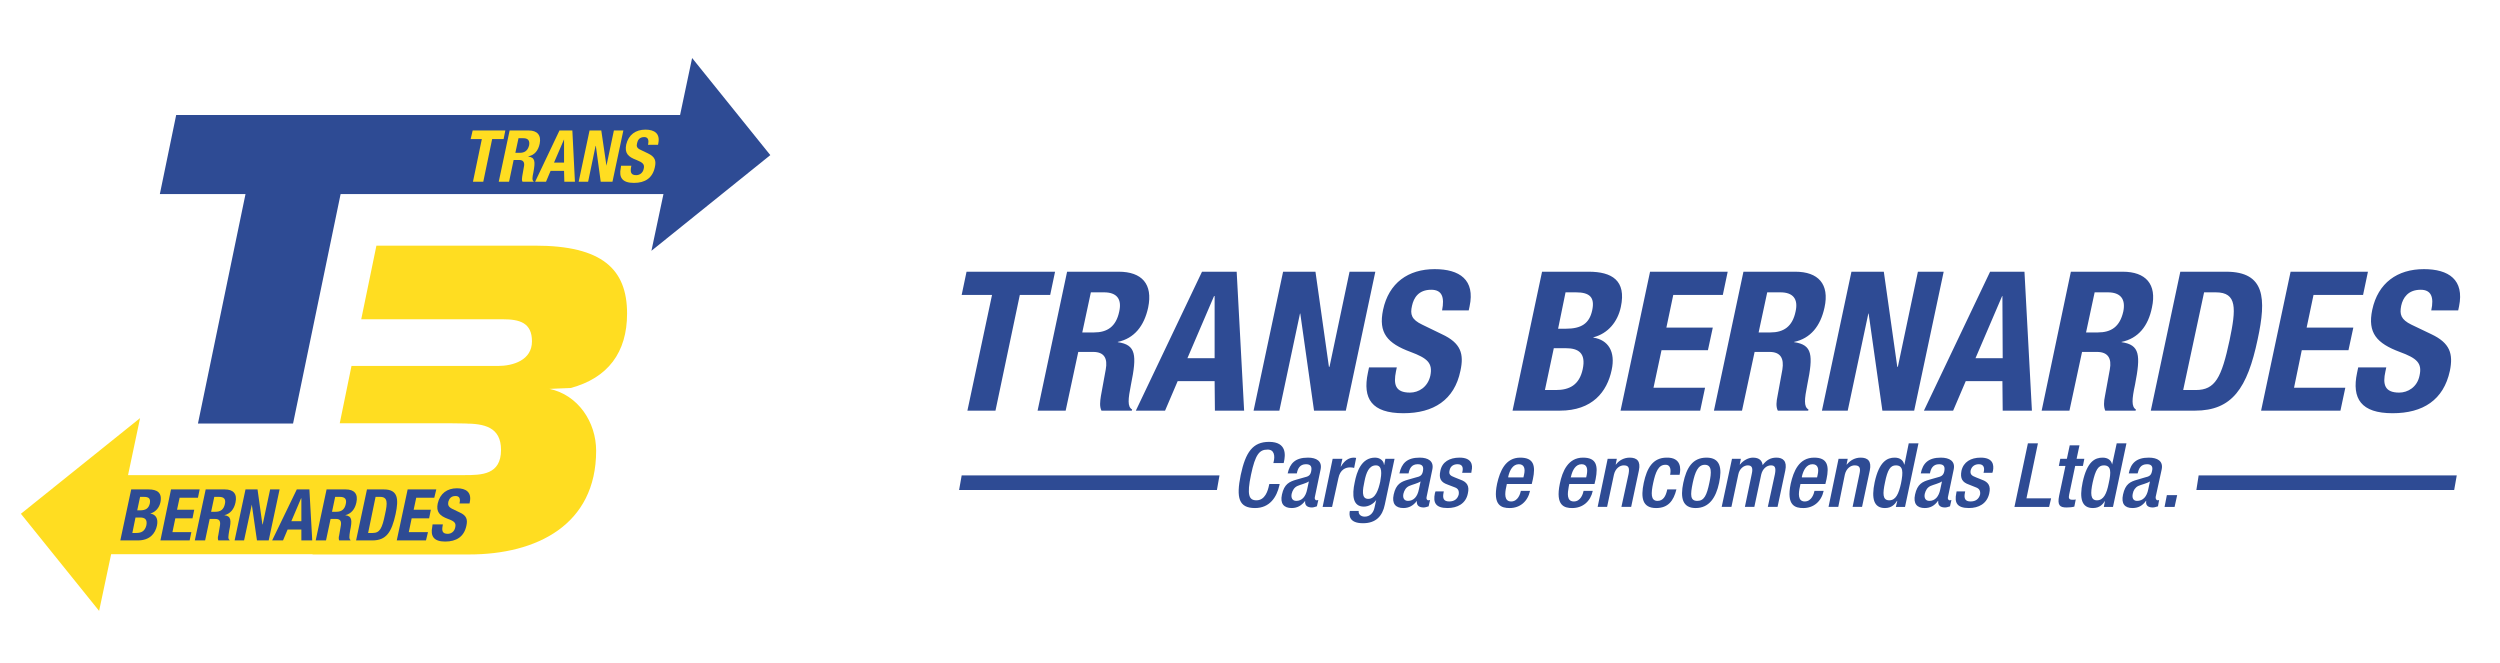
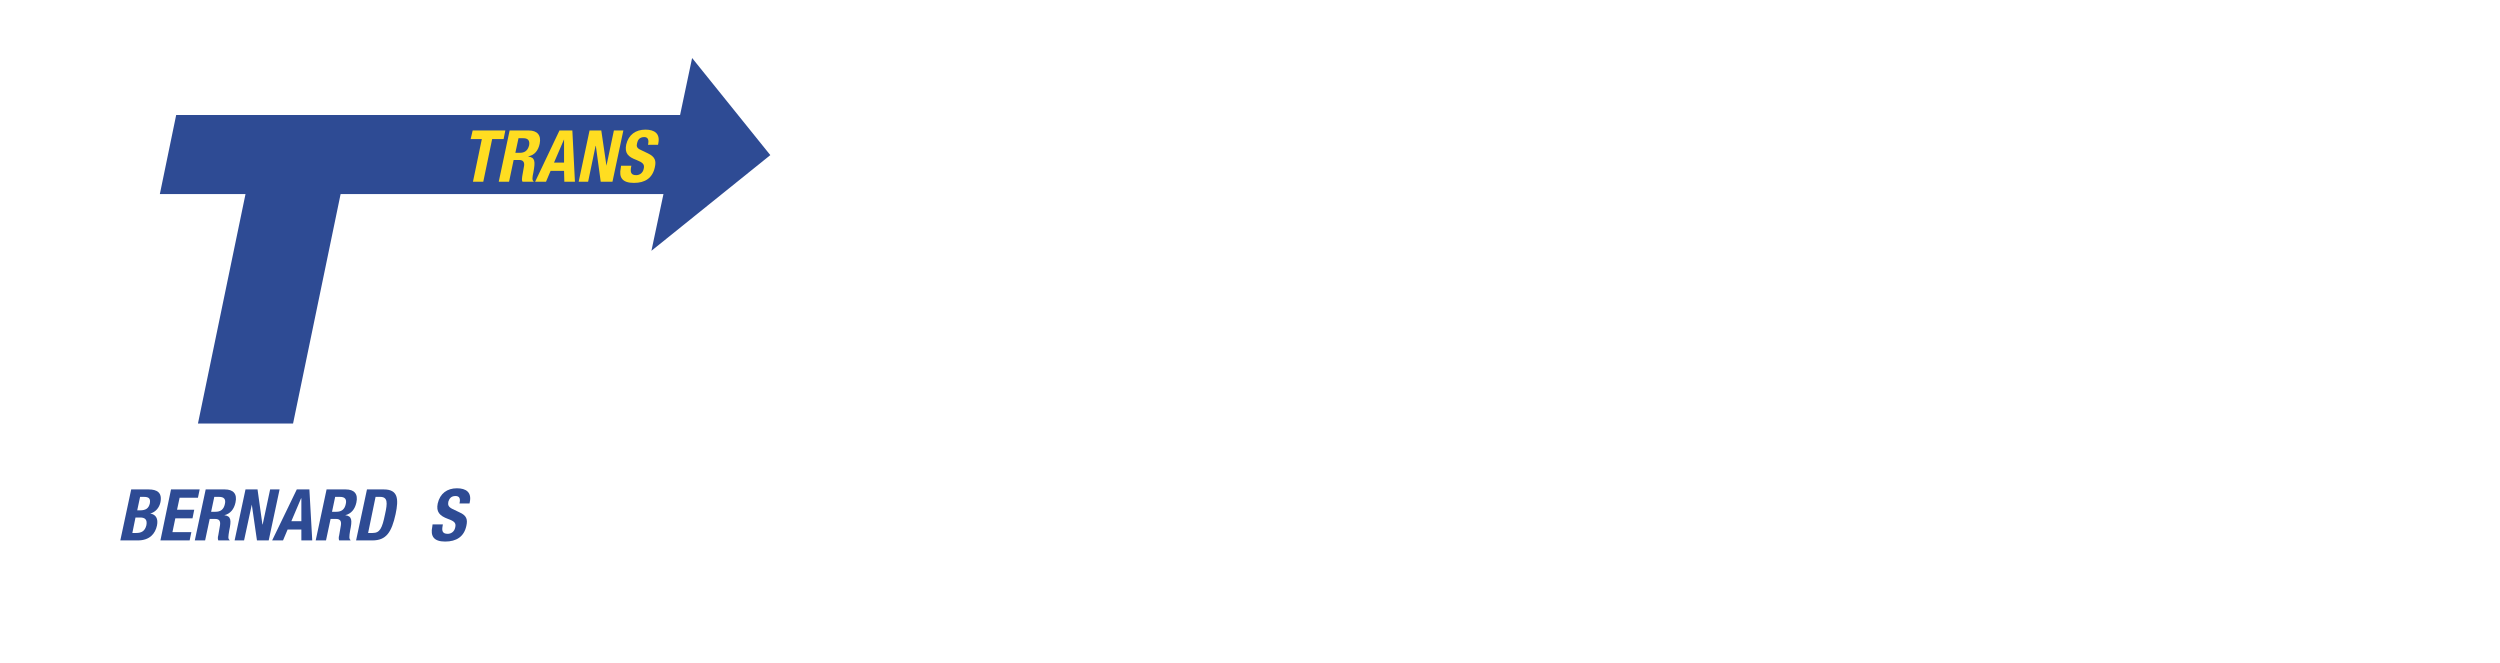
<svg xmlns="http://www.w3.org/2000/svg" xml:space="preserve" width="132px" height="35px" version="1.1" style="shape-rendering:geometricPrecision; text-rendering:geometricPrecision; image-rendering:optimizeQuality; fill-rule:evenodd; clip-rule:evenodd" viewBox="0 0 8.727 2.311">
  <defs>
    <style type="text/css">
   
    .fil2 {fill:none}
    .fil1 {fill:#FFDD21}
    .fil0 {fill:#2E4B94}
   
  </style>
    <clipPath id="id0">
      <path d="M0 0l8.727 0 0 2.311 -8.727 0 0 -2.311z" />
    </clipPath>
  </defs>
  <g id="Camada_x0020_1">
    <g>
  </g>
    <g style="clip-path:url(#id0)">
      <g id="_1907623244800">
        <polygon class="fil0" points="0.691,1.477 1.023,1.477 1.189,0.676 2.275,0.676 2.275,0.676 2.316,0.676 2.274,0.874 2.689,0.54 2.416,0.201 2.374,0.4 2.332,0.4 2.332,0.4 0.615,0.4 0.558,0.676 0.857,0.676 " />
-         <path class="fil1" d="M0.388 1.933l0.703 0 0 0.001 0.547 0c0.235,0 0.443,-0.103 0.443,-0.362 0,-0.1 -0.063,-0.195 -0.163,-0.216l0.072 -0.003 0.002 0c0.13,-0.035 0.197,-0.124 0.197,-0.26 0,-0.155 -0.087,-0.237 -0.321,-0.237l-0.554 0 -0.053 0.257 0.323 0 0.073 0 0.098 0c0.059,0 0.102,0.012 0.102,0.077 0,0.066 -0.066,0.086 -0.119,0.086l-0.081 0 -0.106 0 -0.324 0 -0.041 0.2 0.382 0 0.072 0.001 -0.019 0c0.069,0 0.128,0.012 0.128,0.092 0,0.087 -0.068,0.088 -0.127,0.088l-0.141 0 -0.008 0 -0.325 0 -0.011 0 -0.69 0 0.042 -0.199 -0.416 0.334 0.273 0.339 0.042 -0.198z" />
        <path class="fil1" d="M1.953 0.454l-0.085 0.179 0.038 0 0.016 -0.038 0.047 0 0.001 0.038 0.037 0 -0.009 -0.179 -0.045 0zm-0.019 0.112l0.035 -0.081 0 0 0 0.081 -0.035 0z" />
        <polygon class="fil1" points="2.143,0.454 2.117,0.577 2.117,0.577 2.099,0.454 2.058,0.454 2.02,0.633 2.053,0.633 2.079,0.508 2.08,0.508 2.097,0.633 2.138,0.633 2.176,0.454 " />
        <path class="fil1" d="M2.253 0.451c-0.034,0 -0.059,0.018 -0.067,0.052 -0.006,0.03 0.006,0.043 0.036,0.054 0.022,0.009 0.029,0.015 0.025,0.031 -0.003,0.015 -0.015,0.022 -0.026,0.022 -0.019,0 -0.021,-0.011 -0.018,-0.028l0.001 -0.005 -0.036 0 -0.001 0.008c-0.007,0.033 0.005,0.052 0.046,0.052 0.039,0 0.065,-0.017 0.073,-0.055 0.005,-0.022 0.001,-0.036 -0.024,-0.048l-0.025 -0.012c-0.014,-0.006 -0.016,-0.013 -0.013,-0.024 0.002,-0.01 0.008,-0.021 0.025,-0.021 0.013,0 0.017,0.01 0.013,0.027l0.035 0 0.001 -0.005c0.007,-0.034 -0.013,-0.048 -0.045,-0.048z" />
        <polygon class="fil1" points="1.764,0.454 1.65,0.454 1.643,0.484 1.682,0.484 1.651,0.633 1.687,0.633 1.718,0.484 1.758,0.484 " />
        <path class="fil1" d="M1.844 0.545l0.001 -0.001c0.021,-0.004 0.034,-0.02 0.039,-0.044 0.006,-0.03 -0.009,-0.046 -0.038,-0.046l-0.067 0 -0.038 0.179 0.036 0 0.016 -0.076 0.02 0c0.014,0 0.019,0.009 0.016,0.023l-0.006 0.034c-0.001,0.007 -0.002,0.014 0.001,0.019l0.039 0 0 -0.001c-0.006,-0.004 -0.005,-0.014 -0.001,-0.032 0.007,-0.038 0.006,-0.052 -0.018,-0.055zm-0.03 -0.013l-0.015 0 0.011 -0.051 0.017 0c0.016,0 0.023,0.008 0.02,0.025 -0.005,0.019 -0.016,0.026 -0.033,0.026z" />
        <path class="fil0" d="M1.595 1.703c-0.034,0 -0.059,0.018 -0.067,0.053 -0.006,0.029 0.006,0.043 0.036,0.054 0.022,0.008 0.029,0.014 0.025,0.03 -0.003,0.015 -0.015,0.022 -0.026,0.022 -0.019,0 -0.021,-0.011 -0.018,-0.027l0.001 -0.006 -0.036 0 -0.001 0.008c-0.007,0.033 0.005,0.052 0.045,0.052 0.039,0 0.066,-0.017 0.074,-0.055 0.005,-0.022 0.001,-0.036 -0.024,-0.047l-0.025 -0.012c-0.014,-0.007 -0.016,-0.014 -0.014,-0.025 0.003,-0.01 0.009,-0.02 0.025,-0.02 0.014,0 0.018,0.009 0.014,0.026l0.035 0 0.001 -0.005c0.007,-0.034 -0.013,-0.048 -0.045,-0.048z" />
        <path class="fil0" d="M0.524 1.791l0.001 0c0.018,-0.005 0.031,-0.02 0.035,-0.039 0.007,-0.034 -0.012,-0.045 -0.041,-0.045l-0.061 0 -0.038 0.178 0.061 0c0.042,0 0.061,-0.024 0.067,-0.052 0.005,-0.024 -0.004,-0.039 -0.024,-0.042zm-0.013 0.041c-0.005,0.021 -0.018,0.027 -0.035,0.027l-0.014 0 0.011 -0.054 0.016 0c0.016,0 0.026,0.006 0.022,0.027zm0.012 -0.076c-0.004,0.017 -0.014,0.024 -0.034,0.024l-0.01 0 0.01 -0.047 0.013 0c0.018,0 0.024,0.006 0.021,0.023z" />
        <path class="fil0" d="M1.244 1.753c0.007,-0.031 -0.008,-0.046 -0.037,-0.046l-0.067 0 -0.038 0.178 0.036 0 0.016 -0.075 0.019 0c0.015,0 0.019,0.008 0.017,0.022l-0.006 0.035c-0.002,0.007 -0.002,0.013 0,0.018l0.039 0 0.001 -0.001c-0.006,-0.004 -0.005,-0.013 -0.002,-0.032 0.008,-0.038 0.007,-0.052 -0.017,-0.055l0 0c0.021,-0.005 0.034,-0.021 0.039,-0.044zm-0.07 0.032l-0.015 0 0.011 -0.052 0.017 0c0.017,0 0.024,0.008 0.02,0.025 -0.004,0.019 -0.015,0.027 -0.033,0.027z" />
        <path class="fil0" d="M0.822 1.753c0.007,-0.031 -0.008,-0.046 -0.037,-0.046l-0.067 0 -0.038 0.178 0.036 0 0.016 -0.075 0.019 0c0.015,0 0.019,0.008 0.017,0.022l-0.006 0.035c-0.002,0.007 -0.002,0.013 0,0.018l0.039 0 0.001 -0.001c-0.007,-0.004 -0.005,-0.013 -0.002,-0.032 0.008,-0.038 0.007,-0.052 -0.017,-0.055l0 0c0.021,-0.005 0.034,-0.021 0.039,-0.044zm-0.07 0.032l-0.015 0 0.011 -0.052 0.017 0c0.017,0 0.024,0.008 0.02,0.025 -0.004,0.019 -0.015,0.027 -0.033,0.027z" />
        <polygon class="fil0" points="0.943,1.707 0.917,1.829 0.916,1.829 0.899,1.707 0.857,1.707 0.819,1.885 0.852,1.885 0.879,1.76 0.879,1.76 0.897,1.885 0.938,1.885 0.976,1.707 " />
        <path class="fil0" d="M1.036 1.707l-0.086 0.178 0.038 0 0.016 -0.038 0.048 0 0 0.038 0.038 0 -0.01 -0.178 -0.044 0zm-0.019 0.111l0.034 -0.08 0.001 0 0 0.08 -0.035 0z" />
        <polygon class="fil0" points="0.627,1.736 0.691,1.736 0.697,1.707 0.597,1.707 0.56,1.885 0.662,1.885 0.668,1.856 0.602,1.856 0.612,1.808 0.672,1.808 0.678,1.778 0.618,1.778 " />
        <path class="fil0" d="M1.34 1.707l-0.059 0 -0.038 0.178 0.057 0c0.048,0 0.067,-0.028 0.081,-0.092 0.011,-0.052 0.009,-0.086 -0.041,-0.086zm0.004 0.087c-0.01,0.049 -0.018,0.065 -0.043,0.065l-0.016 0 0.026 -0.126 0.016 0c0.027,0 0.026,0.021 0.017,0.061z" />
-         <polygon class="fil0" points="1.453,1.736 1.516,1.736 1.523,1.707 1.423,1.707 1.385,1.885 1.487,1.885 1.494,1.856 1.427,1.856 1.437,1.808 1.498,1.808 1.504,1.778 1.444,1.778 " />
-         <path class="fil0" d="M3.348 1.709l0.9 0 0.009 -0.051 -0.9 0 -0.009 0.051zm0.719 -0.277l0.044 -0.103 0.129 0 0.001 0.103 0.102 0 -0.026 -0.485 -0.121 0 -0.231 0.485 0.102 0zm0.171 -0.4l0.002 0 0 0.217 -0.095 0 0.093 -0.217zm-0.518 0.4l0.044 -0.205 0.052 0c0.039,0 0.051,0.023 0.044,0.061l-0.017 0.093c-0.003,0.019 -0.005,0.037 0.002,0.051l0.106 0 0.001 -0.004c-0.017,-0.01 -0.014,-0.036 -0.004,-0.087 0.021,-0.103 0.018,-0.139 -0.046,-0.148l0 -0.001c0.057,-0.012 0.092,-0.055 0.106,-0.12 0.017,-0.082 -0.022,-0.125 -0.103,-0.125l-0.18 0 -0.103 0.485 0.098 0zm0.088 -0.413l0.046 0c0.044,0 0.063,0.023 0.053,0.067 -0.011,0.053 -0.042,0.073 -0.088,0.073l-0.041 0 0.03 -0.14zm-0.431 0.413l0.098 0 0.085 -0.404 0.106 0 0.017 -0.081 -0.309 0 -0.017 0.081 0.106 0 -0.086 0.404zm1.053 0.26c-0.004,0.02 -0.014,0.053 -0.044,0.053 -0.026,0 -0.034,-0.018 -0.019,-0.089 0.015,-0.072 0.03,-0.088 0.057,-0.088 0.025,-0.001 0.027,0.023 0.022,0.043l-0.001 0.004 0.036 0 0.001 -0.004c0.005,-0.023 0.011,-0.07 -0.052,-0.07 -0.057,0 -0.082,0.036 -0.099,0.116 -0.016,0.079 -0.007,0.115 0.05,0.115 0.052,0 0.076,-0.039 0.085,-0.079l0.001 -0.005 -0.036 0 -0.001 0.004zm0.136 -0.096c-0.045,0 -0.063,0.02 -0.071,0.055l0.032 0c0.003,-0.016 0.01,-0.032 0.032,-0.032 0.018,0 0.021,0.01 0.018,0.025 -0.003,0.015 -0.011,0.018 -0.024,0.021l-0.028 0.008c-0.024,0.007 -0.042,0.015 -0.05,0.052 -0.007,0.032 0.007,0.047 0.034,0.047 0.019,0 0.034,-0.008 0.047,-0.025l0 0c-0.002,0.017 0.009,0.023 0.024,0.023 0.006,0 0.013,-0.003 0.017,-0.004l0.005 -0.022c-0.002,0 -0.004,0.001 -0.006,0.001 -0.005,0 -0.008,-0.006 -0.006,-0.012l0.02 -0.096c0.006,-0.029 -0.015,-0.041 -0.044,-0.041zm-0.003 0.111c-0.005,0.025 -0.018,0.04 -0.038,0.04 -0.014,0 -0.019,-0.011 -0.016,-0.025 0.003,-0.012 0.009,-0.022 0.02,-0.027 0.011,-0.005 0.03,-0.009 0.04,-0.016l-0.006 0.028zm2.949 -0.635c0.018,-0.082 -0.022,-0.125 -0.102,-0.125l-0.181 0 -0.102 0.485 0.097 0 0.044 -0.205 0.052 0c0.039,0 0.052,0.023 0.045,0.061l-0.017 0.093c-0.004,0.019 -0.005,0.037 0.001,0.051l0.106 0 0.001 -0.004c-0.016,-0.01 -0.014,-0.036 -0.003,-0.087 0.02,-0.103 0.017,-0.139 -0.047,-0.148l0 -0.001c0.058,-0.012 0.093,-0.055 0.106,-0.12zm-0.189 0.087l-0.041 0 0.03 -0.14 0.046 0c0.044,0 0.063,0.023 0.054,0.067 -0.012,0.053 -0.042,0.073 -0.089,0.073zm-0.954 -0.087c0.018,-0.082 -0.022,-0.125 -0.102,-0.125l-0.181 0 -0.103 0.485 0.098 0 0.044 -0.205 0.052 0c0.039,0 0.051,0.023 0.045,0.061l-0.017 0.093c-0.004,0.019 -0.006,0.037 0.001,0.051l0.106 0 0.001 -0.004c-0.017,-0.01 -0.014,-0.036 -0.004,-0.087 0.021,-0.103 0.018,-0.139 -0.046,-0.148l0 -0.001c0.057,-0.012 0.092,-0.055 0.106,-0.12zm-0.189 0.087l-0.041 0 0.03 -0.14 0.046 0c0.044,0 0.063,0.023 0.053,0.067 -0.011,0.053 -0.042,0.073 -0.088,0.073zm1.99 0.273l0.017 -0.08 -0.179 0 0.027 -0.131 0.163 0 0.017 -0.079 -0.163 0 0.024 -0.114 0.173 0 0.017 -0.081 -0.27 0 -0.103 0.485 0.277 0zm-2.512 -0.362c0.02,-0.093 -0.032,-0.123 -0.112,-0.123l-0.163 0 -0.103 0.485 0.165 0c0.114,0 0.165,-0.066 0.181,-0.142 0.014,-0.064 -0.012,-0.105 -0.064,-0.113l0 -0.001c0.051,-0.013 0.085,-0.054 0.096,-0.106zm-0.133 0.217c-0.012,0.056 -0.047,0.073 -0.094,0.073l-0.038 0 0.031 -0.146 0.042 0c0.043,0 0.071,0.016 0.059,0.073zm0.033 -0.205c-0.01,0.046 -0.038,0.064 -0.092,0.064l-0.027 0 0.026 -0.127 0.036 0c0.048,0 0.067,0.017 0.057,0.063zm0.964 0.011l0.001 0 0.048 0.339 0.111 0 0.103 -0.485 -0.09 0 -0.07 0.332 -0.002 0 -0.047 -0.332 -0.113 0 -0.103 0.485 0.09 0 0.072 -0.339zm-0.508 -0.065l0.017 -0.081 -0.271 0 -0.103 0.485 0.278 0 0.017 -0.08 -0.18 0 0.028 -0.131 0.162 0 0.017 -0.079 -0.162 0 0.024 -0.114 0.173 0zm-0.887 0.054l0.003 -0.014c0.02,-0.093 -0.035,-0.13 -0.122,-0.13 -0.092,0 -0.16,0.048 -0.18,0.142 -0.017,0.081 0.015,0.117 0.096,0.147 0.059,0.022 0.078,0.039 0.069,0.083 -0.009,0.04 -0.041,0.059 -0.071,0.059 -0.052,0 -0.058,-0.029 -0.049,-0.074l0.003 -0.014 -0.097 0 -0.004 0.019c-0.019,0.09 0.013,0.141 0.124,0.141 0.105,0 0.178,-0.046 0.199,-0.148 0.013,-0.059 0.002,-0.097 -0.065,-0.128l-0.068 -0.033c-0.038,-0.018 -0.043,-0.036 -0.036,-0.066 0.006,-0.028 0.023,-0.056 0.067,-0.056 0.038,0 0.047,0.026 0.038,0.072l0.093 0zm-0.589 0.011l0.001 0 0.048 0.339 0.111 0 0.103 -0.485 -0.09 0 -0.07 0.332 -0.002 0 -0.047 -0.332 -0.113 0 -0.103 0.485 0.09 0 0.072 -0.339zm2.576 0.453l-0.035 0 -0.047 0.222 0.121 0 0.007 -0.03 -0.086 0 0.04 -0.192zm-0.047 -0.599l-0.12 0 -0.231 0.485 0.102 0 0.044 -0.103 0.128 0 0.001 0.103 0.102 0 -0.026 -0.485zm-0.171 0.302l0.093 -0.217 0.001 0 0.001 0.217 -0.095 0zm0.327 0.476l0.021 -0.1 0.027 0 0.005 -0.025 -0.027 0 0.01 -0.047 -0.034 0 -0.01 0.047 -0.023 0 -0.005 0.025 0.023 0 -0.022 0.104c-0.007,0.034 0.003,0.041 0.026,0.041 0.01,0 0.02,-0.001 0.027,-0.003l0.005 -0.025c-0.003,0.001 -0.007,0.001 -0.012,0.001 -0.011,0 -0.014,-0.005 -0.011,-0.018zm-0.56 -0.179l-0.015 0.074 -0.001 0c-0.003,-0.015 -0.015,-0.024 -0.033,-0.024 -0.025,0 -0.054,0.012 -0.07,0.086 -0.012,0.057 -0.003,0.09 0.036,0.09 0.024,0 0.035,-0.014 0.042,-0.025l0.001 0 -0.005 0.021 0.032 0 0.047 -0.222 -0.034 0zm-0.027 0.14c-0.008,0.036 -0.018,0.059 -0.041,0.059 -0.024,0 -0.023,-0.024 -0.015,-0.062 0.009,-0.045 0.019,-0.06 0.038,-0.06 0.026,0 0.026,0.023 0.018,0.063zm0.139 -0.09c-0.044,0 -0.063,0.02 -0.07,0.055l0.032 0c0.003,-0.016 0.01,-0.032 0.032,-0.032 0.018,0 0.021,0.01 0.018,0.025 -0.003,0.015 -0.012,0.018 -0.024,0.021l-0.028 0.008c-0.024,0.007 -0.042,0.015 -0.05,0.052 -0.007,0.032 0.007,0.047 0.034,0.047 0.019,0 0.034,-0.008 0.046,-0.025l0.001 0c-0.002,0.017 0.009,0.023 0.024,0.023 0.006,0 0.013,-0.003 0.017,-0.004l0.005 -0.022c-0.002,0 -0.004,0.001 -0.006,0.001 -0.005,0 -0.008,-0.006 -0.006,-0.012l0.02 -0.096c0.006,-0.029 -0.015,-0.041 -0.045,-0.041zm-0.002 0.111c-0.005,0.025 -0.018,0.04 -0.038,0.04 -0.014,0 -0.019,-0.011 -0.016,-0.025 0.003,-0.012 0.009,-0.022 0.02,-0.027 0.011,-0.005 0.03,-0.009 0.04,-0.016l-0.006 0.028zm0.616 -0.161l-0.016 0.074 0 0c-0.003,-0.015 -0.015,-0.024 -0.033,-0.024 -0.026,0 -0.054,0.012 -0.07,0.086 -0.012,0.057 -0.003,0.09 0.036,0.09 0.024,0 0.035,-0.014 0.042,-0.025l0 0 -0.004 0.021 0.032 0 0.047 -0.222 -0.034 0zm-0.028 0.14c-0.007,0.036 -0.018,0.059 -0.041,0.059 -0.023,0 -0.023,-0.024 -0.015,-0.062 0.01,-0.045 0.02,-0.06 0.039,-0.06 0.026,0 0.026,0.023 0.017,0.063zm-0.447 -0.09c-0.034,0 -0.06,0.015 -0.067,0.046 -0.005,0.027 0.003,0.04 0.026,0.048l0.025 0.01c0.011,0.004 0.016,0.012 0.014,0.025 -0.004,0.015 -0.015,0.024 -0.033,0.024 -0.019,0 -0.024,-0.01 -0.02,-0.03l0.001 -0.005 -0.03 0 -0.001 0.006c-0.007,0.033 0.002,0.052 0.044,0.052 0.034,0 0.063,-0.015 0.071,-0.051 0.006,-0.026 -0.003,-0.04 -0.026,-0.048l-0.02 -0.008c-0.016,-0.006 -0.021,-0.011 -0.019,-0.024 0.004,-0.016 0.016,-0.022 0.029,-0.022 0.017,0 0.02,0.013 0.017,0.026l-0.001 0.004 0.031 0 0.002 -0.007c0.004,-0.021 0,-0.046 -0.043,-0.046zm-2.187 0.036l0.007 -0.035c-0.002,0 -0.004,-0.001 -0.008,-0.001 -0.019,0 -0.034,0.012 -0.045,0.031l-0.001 0 0.006 -0.027 -0.034 0 -0.035 0.168 0.033 0 0.022 -0.1c0.006,-0.031 0.026,-0.038 0.041,-0.038 0.006,0 0.011,0.001 0.014,0.002zm3.734 -0.694c-0.092,0 -0.16,0.048 -0.18,0.142 -0.017,0.081 0.016,0.117 0.096,0.147 0.06,0.022 0.079,0.039 0.069,0.083 -0.008,0.04 -0.041,0.059 -0.071,0.059 -0.051,0 -0.058,-0.029 -0.048,-0.074l0.003 -0.014 -0.098 0 -0.004 0.019c-0.019,0.09 0.014,0.141 0.124,0.141 0.106,0 0.178,-0.046 0.2,-0.148 0.012,-0.059 0.001,-0.097 -0.065,-0.128l-0.069 -0.033c-0.037,-0.018 -0.042,-0.036 -0.036,-0.066 0.006,-0.028 0.024,-0.056 0.068,-0.056 0.037,0 0.047,0.026 0.037,0.072l0.094 0 0.003 -0.014c0.019,-0.093 -0.036,-0.13 -0.123,-0.13zm-0.794 0.771l0.9 0 0.009 -0.051 -0.901 0 -0.008 0.051zm0.214 -0.526c0.031,-0.143 0.026,-0.236 -0.11,-0.236l-0.16 0 -0.103 0.485 0.154 0c0.13,0 0.183,-0.078 0.219,-0.249zm-0.098 0.003c-0.028,0.131 -0.05,0.174 -0.118,0.174l-0.044 0 0.073 -0.341 0.041 0c0.075,0 0.071,0.057 0.048,0.167zm-0.227 0.582l0.035 0 0.009 -0.041 -0.036 0 -0.008 0.041zm-0.055 -0.172c-0.044,0 -0.063,0.02 -0.07,0.055l0.031 0c0.004,-0.016 0.01,-0.032 0.033,-0.032 0.017,0 0.021,0.01 0.017,0.025 -0.003,0.015 -0.011,0.018 -0.024,0.021l-0.027 0.008c-0.025,0.007 -0.042,0.015 -0.05,0.052 -0.007,0.032 0.006,0.047 0.033,0.047 0.02,0 0.035,-0.008 0.047,-0.025l0.001 0c-0.003,0.017 0.008,0.023 0.023,0.023 0.007,0 0.013,-0.003 0.018,-0.004l0.004 -0.022c-0.001,0 -0.003,0.001 -0.005,0.001 -0.005,0 -0.008,-0.006 -0.007,-0.012l0.021 -0.096c0.006,-0.029 -0.015,-0.041 -0.045,-0.041zm-0.002 0.111c-0.005,0.025 -0.018,0.04 -0.039,0.04 -0.014,0 -0.018,-0.011 -0.015,-0.025 0.002,-0.012 0.009,-0.022 0.019,-0.027 0.011,-0.005 0.031,-0.009 0.041,-0.016l-0.006 0.028zm-2.404 -0.111c-0.035,0 -0.061,0.015 -0.067,0.046 -0.006,0.027 0.002,0.04 0.025,0.048l0.026 0.01c0.011,0.004 0.015,0.012 0.013,0.025 -0.004,0.015 -0.015,0.024 -0.033,0.024 -0.019,0 -0.024,-0.01 -0.02,-0.03l0.001 -0.005 -0.029 0 -0.002 0.006c-0.007,0.033 0.002,0.052 0.044,0.052 0.034,0 0.064,-0.015 0.071,-0.051 0.006,-0.026 -0.003,-0.04 -0.026,-0.048l-0.02 -0.008c-0.016,-0.006 -0.021,-0.011 -0.018,-0.024 0.003,-0.016 0.015,-0.022 0.028,-0.022 0.018,0 0.02,0.013 0.017,0.026l-0.001 0.004 0.032 0 0.001 -0.007c0.005,-0.021 0,-0.046 -0.042,-0.046zm1.4 0c-0.019,0 -0.036,0.009 -0.048,0.024l-0.001 0 0.004 -0.02 -0.032 0 -0.035 0.168 0.034 0 0.023 -0.113c0.005,-0.021 0.02,-0.032 0.034,-0.032 0.017,0 0.022,0.008 0.017,0.03l-0.024 0.115 0.033 0 0.027 -0.127c0.007,-0.033 -0.007,-0.045 -0.032,-0.045zm-0.969 0c-0.052,0 -0.072,0.047 -0.081,0.091 -0.016,0.077 0.016,0.085 0.043,0.085 0.037,0 0.064,-0.023 0.072,-0.06l-0.032 0c-0.002,0.01 -0.01,0.037 -0.034,0.037 -0.026,0 -0.022,-0.029 -0.018,-0.051l0.002 -0.01 0.088 0 0.004 -0.017c0.009,-0.047 0.003,-0.075 -0.044,-0.075zm0.013 0.06l-0.002 0.009 -0.054 0 0.001 -0.003c0.005,-0.022 0.016,-0.043 0.037,-0.043 0.019,0 0.022,0.016 0.018,0.037zm-0.583 -0.06c-0.045,0 -0.063,0.02 -0.071,0.055l0.032 0c0.003,-0.016 0.01,-0.032 0.032,-0.032 0.018,0 0.021,0.01 0.018,0.025 -0.003,0.015 -0.011,0.018 -0.024,0.021l-0.028 0.008c-0.024,0.007 -0.042,0.015 -0.05,0.052 -0.007,0.032 0.007,0.047 0.034,0.047 0.019,0 0.034,-0.008 0.047,-0.025l0 0c-0.002,0.017 0.009,0.023 0.024,0.023 0.006,0 0.013,-0.003 0.017,-0.004l0.005 -0.022c-0.002,0 -0.004,0.001 -0.006,0.001 -0.005,0 -0.008,-0.006 -0.006,-0.012l0.02 -0.096c0.006,-0.029 -0.015,-0.041 -0.044,-0.041zm-0.003 0.111c-0.005,0.025 -0.018,0.04 -0.038,0.04 -0.014,0 -0.019,-0.011 -0.016,-0.025 0.003,-0.012 0.009,-0.022 0.02,-0.027 0.011,-0.005 0.03,-0.009 0.04,-0.016l-0.006 0.028zm-0.117 -0.107l-0.004 0.021 -0.001 0c0,-0.012 -0.012,-0.025 -0.031,-0.025 -0.048,0 -0.064,0.05 -0.071,0.086 -0.01,0.046 -0.007,0.085 0.032,0.085 0.016,0 0.033,-0.009 0.043,-0.023l0 0 -0.006 0.027c-0.004,0.019 -0.017,0.031 -0.034,0.031 -0.015,0 -0.023,-0.01 -0.021,-0.02l-0.031 0c-0.003,0.014 -0.004,0.043 0.046,0.043 0.045,0 0.068,-0.025 0.076,-0.065l0.034 -0.16 -0.032 0zm-0.018 0.08c-0.006,0.027 -0.016,0.06 -0.042,0.06 -0.025,0 -0.019,-0.033 -0.013,-0.061 0.006,-0.031 0.016,-0.056 0.04,-0.056 0.023,0 0.02,0.03 0.015,0.057zm0.489 -0.084c-0.052,0 -0.071,0.047 -0.081,0.091 -0.016,0.077 0.016,0.085 0.044,0.085 0.036,0 0.063,-0.023 0.071,-0.06l-0.032 0c-0.002,0.01 -0.01,0.037 -0.034,0.037 -0.025,0 -0.022,-0.029 -0.017,-0.051l0.002 -0.01 0.087 0 0.004 -0.017c0.01,-0.047 0.003,-0.075 -0.044,-0.075zm0.013 0.06l-0.002 0.009 -0.053 0 0 -0.003c0.005,-0.022 0.016,-0.043 0.037,-0.043 0.019,0 0.023,0.016 0.018,0.037zm0.369 -0.06c-0.019,0 -0.037,0.009 -0.048,0.024l-0.001 0 0.004 -0.02 -0.032 0 -0.035 0.168 0.033 0 0.024 -0.113c0.005,-0.021 0.02,-0.032 0.034,-0.032 0.017,0 0.021,0.008 0.017,0.03l-0.025 0.115 0.034 0 0.027 -0.127c0.007,-0.033 -0.007,-0.045 -0.032,-0.045zm0.644 0c-0.053,0 -0.072,0.047 -0.082,0.091 -0.016,0.077 0.016,0.085 0.044,0.085 0.036,0 0.063,-0.023 0.071,-0.06l-0.032 0c-0.002,0.01 -0.01,0.037 -0.034,0.037 -0.025,0 -0.022,-0.029 -0.017,-0.051l0.002 -0.01 0.087 0 0.004 -0.017c0.01,-0.047 0.003,-0.075 -0.043,-0.075zm0.012 0.06l-0.002 0.009 -0.053 0 0 -0.003c0.005,-0.022 0.016,-0.043 0.037,-0.043 0.019,0 0.023,0.016 0.018,0.037zm-0.144 -0.06c-0.021,0 -0.035,0.009 -0.048,0.026 -0.002,-0.014 -0.01,-0.026 -0.034,-0.026 -0.015,0 -0.033,0.009 -0.045,0.024l-0.001 0 0.004 -0.02 -0.031 0 -0.036 0.168 0.034 0 0.024 -0.113c0.004,-0.021 0.02,-0.032 0.033,-0.032 0.014,0 0.019,0.008 0.014,0.03l-0.024 0.115 0.033 0 0.024 -0.113c0.005,-0.021 0.02,-0.032 0.034,-0.032 0.014,0 0.018,0.008 0.014,0.03l-0.025 0.115 0.034 0 0.027 -0.127c0.007,-0.033 -0.008,-0.045 -0.031,-0.045zm-0.244 0c-0.049,0 -0.07,0.036 -0.081,0.088 -0.011,0.052 -0.003,0.088 0.043,0.088 0.047,0 0.071,-0.036 0.082,-0.088 0.011,-0.052 0.004,-0.088 -0.044,-0.088zm0.01 0.088c-0.009,0.043 -0.018,0.063 -0.042,0.063 -0.025,0 -0.025,-0.02 -0.016,-0.063 0.008,-0.037 0.018,-0.063 0.042,-0.063 0.025,0 0.024,0.026 0.016,0.063zm-0.149 -0.088c-0.048,0 -0.069,0.036 -0.08,0.088 -0.011,0.052 -0.005,0.088 0.043,0.088 0.042,0 0.061,-0.025 0.071,-0.065l-0.032 0c-0.005,0.025 -0.015,0.04 -0.034,0.04 -0.024,0 -0.023,-0.026 -0.015,-0.063 0.008,-0.037 0.018,-0.063 0.042,-0.063 0.02,-0.001 0.02,0.02 0.017,0.035l0.033 0c0.005,-0.021 0.006,-0.061 -0.045,-0.06z" />
      </g>
    </g>
    <polygon class="fil2" points="0,0 8.727,0 8.727,2.311 0,2.311 " />
  </g>
</svg>